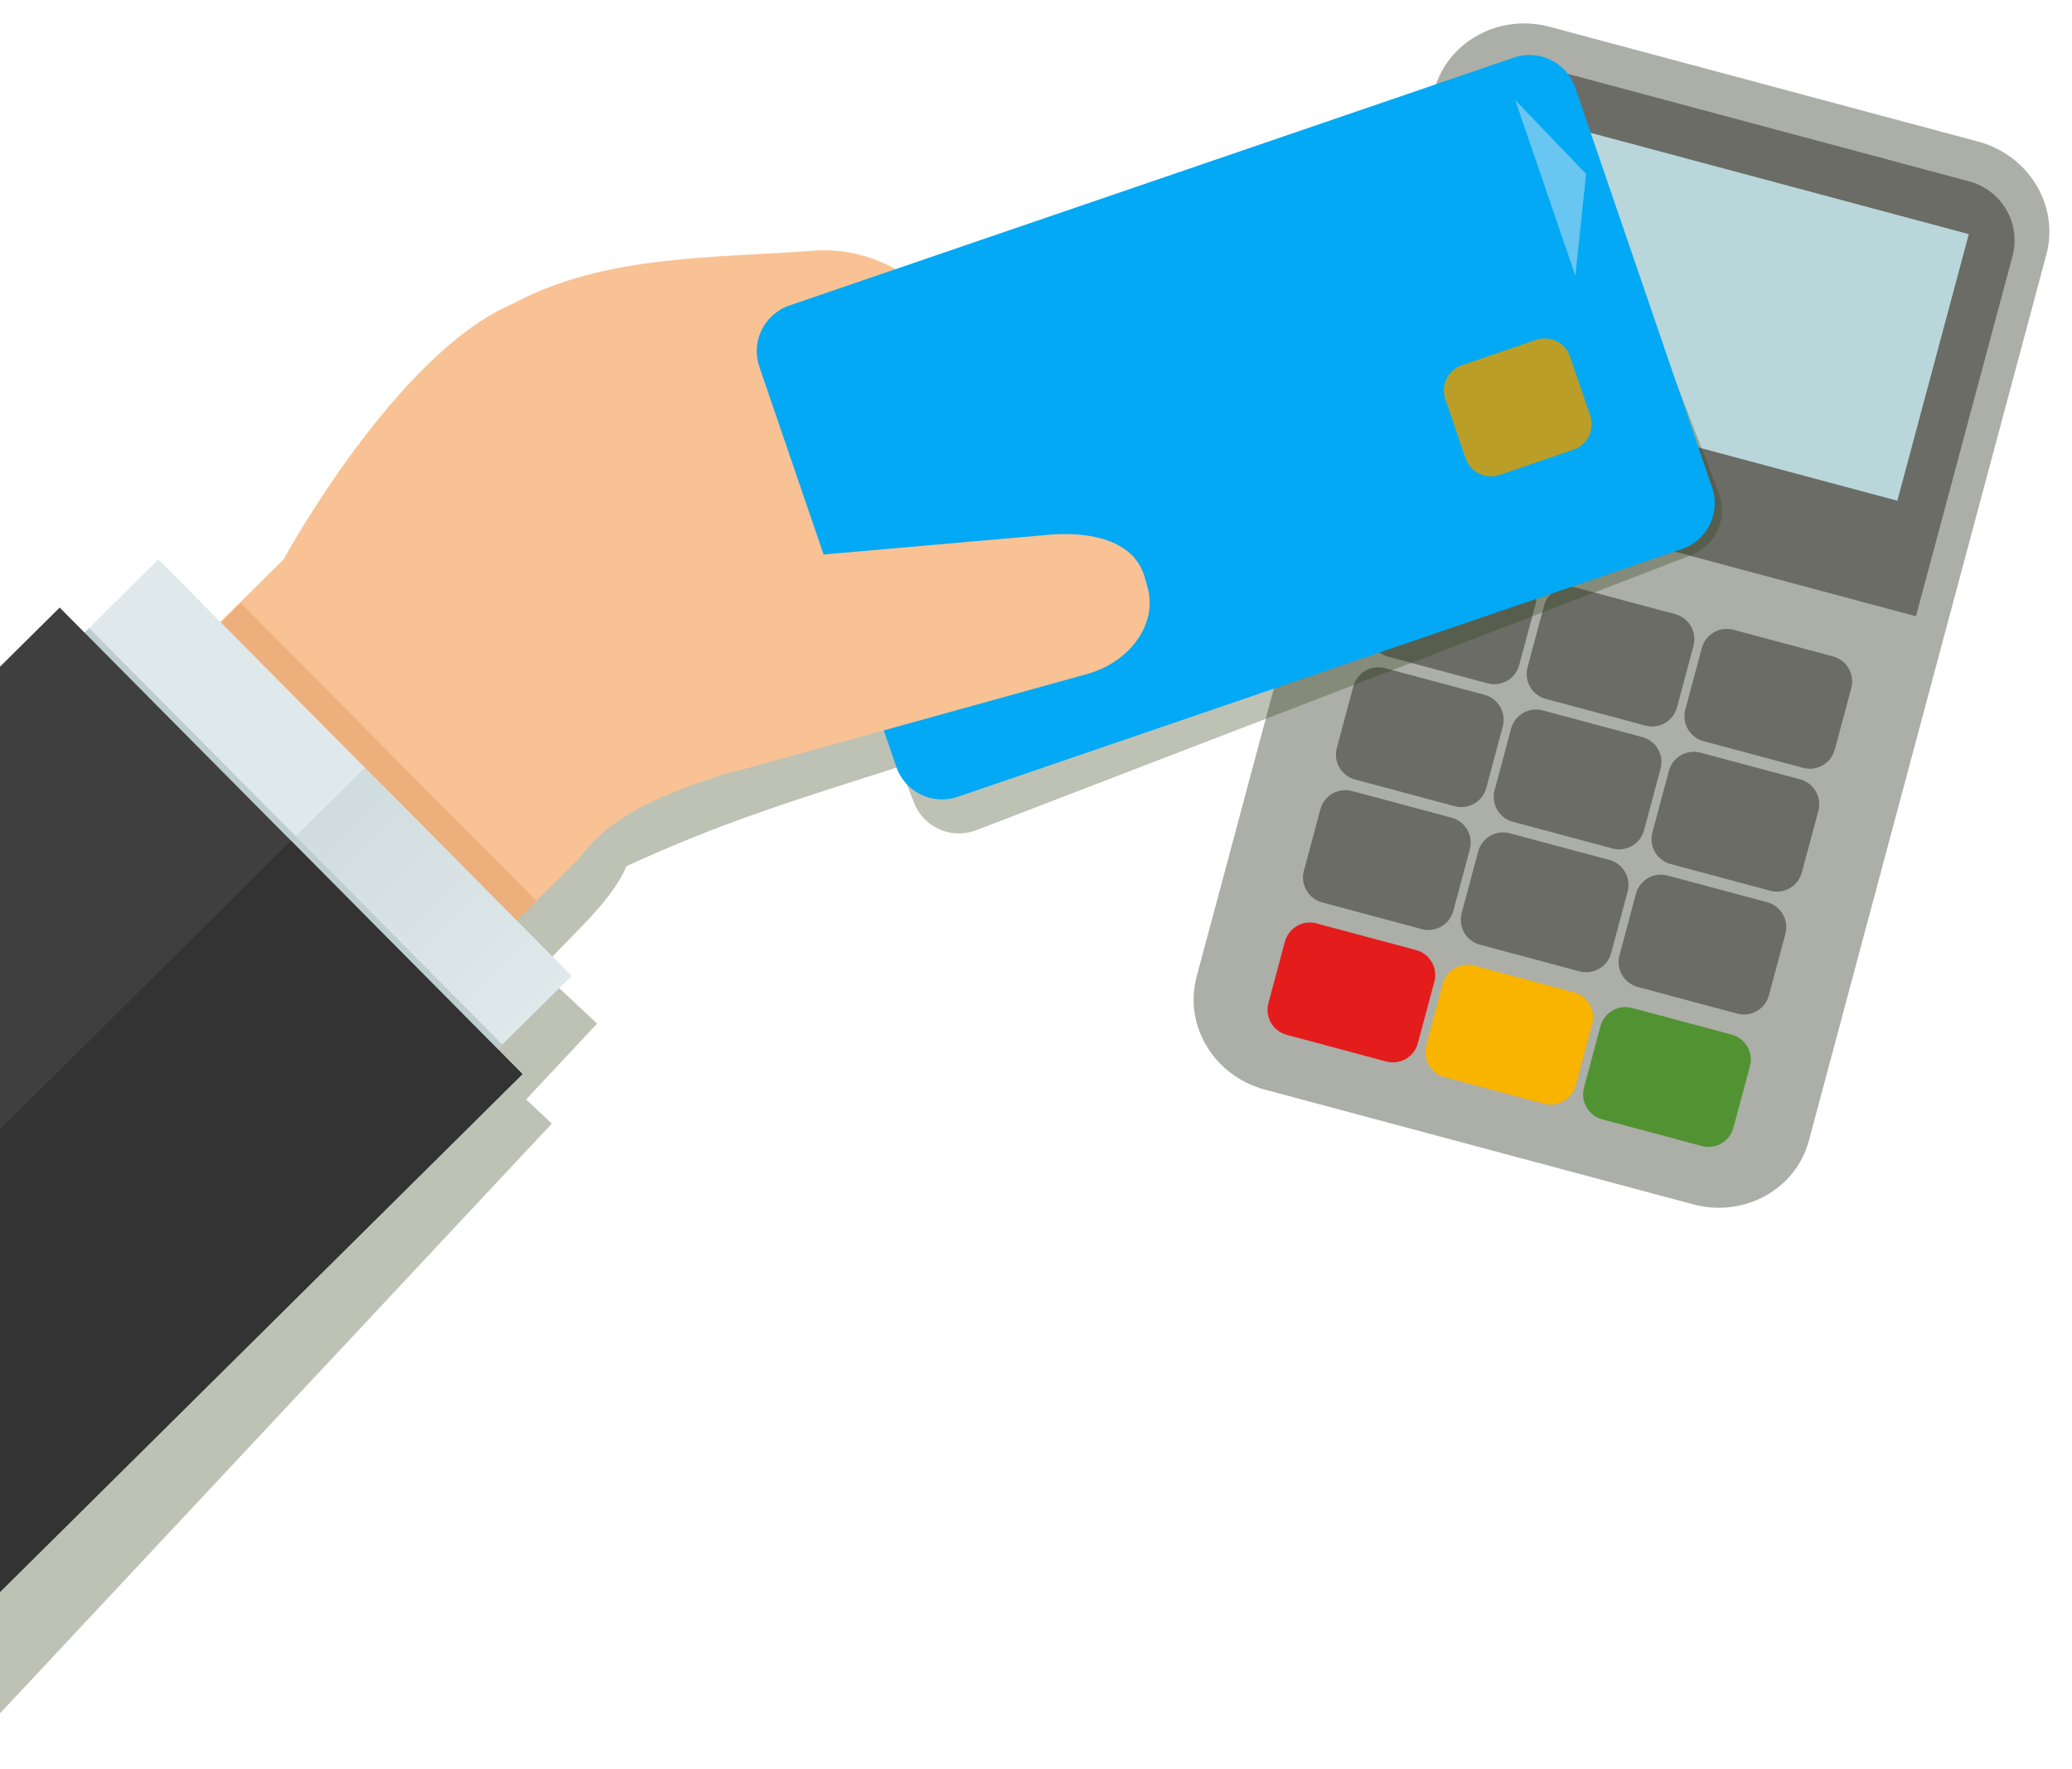
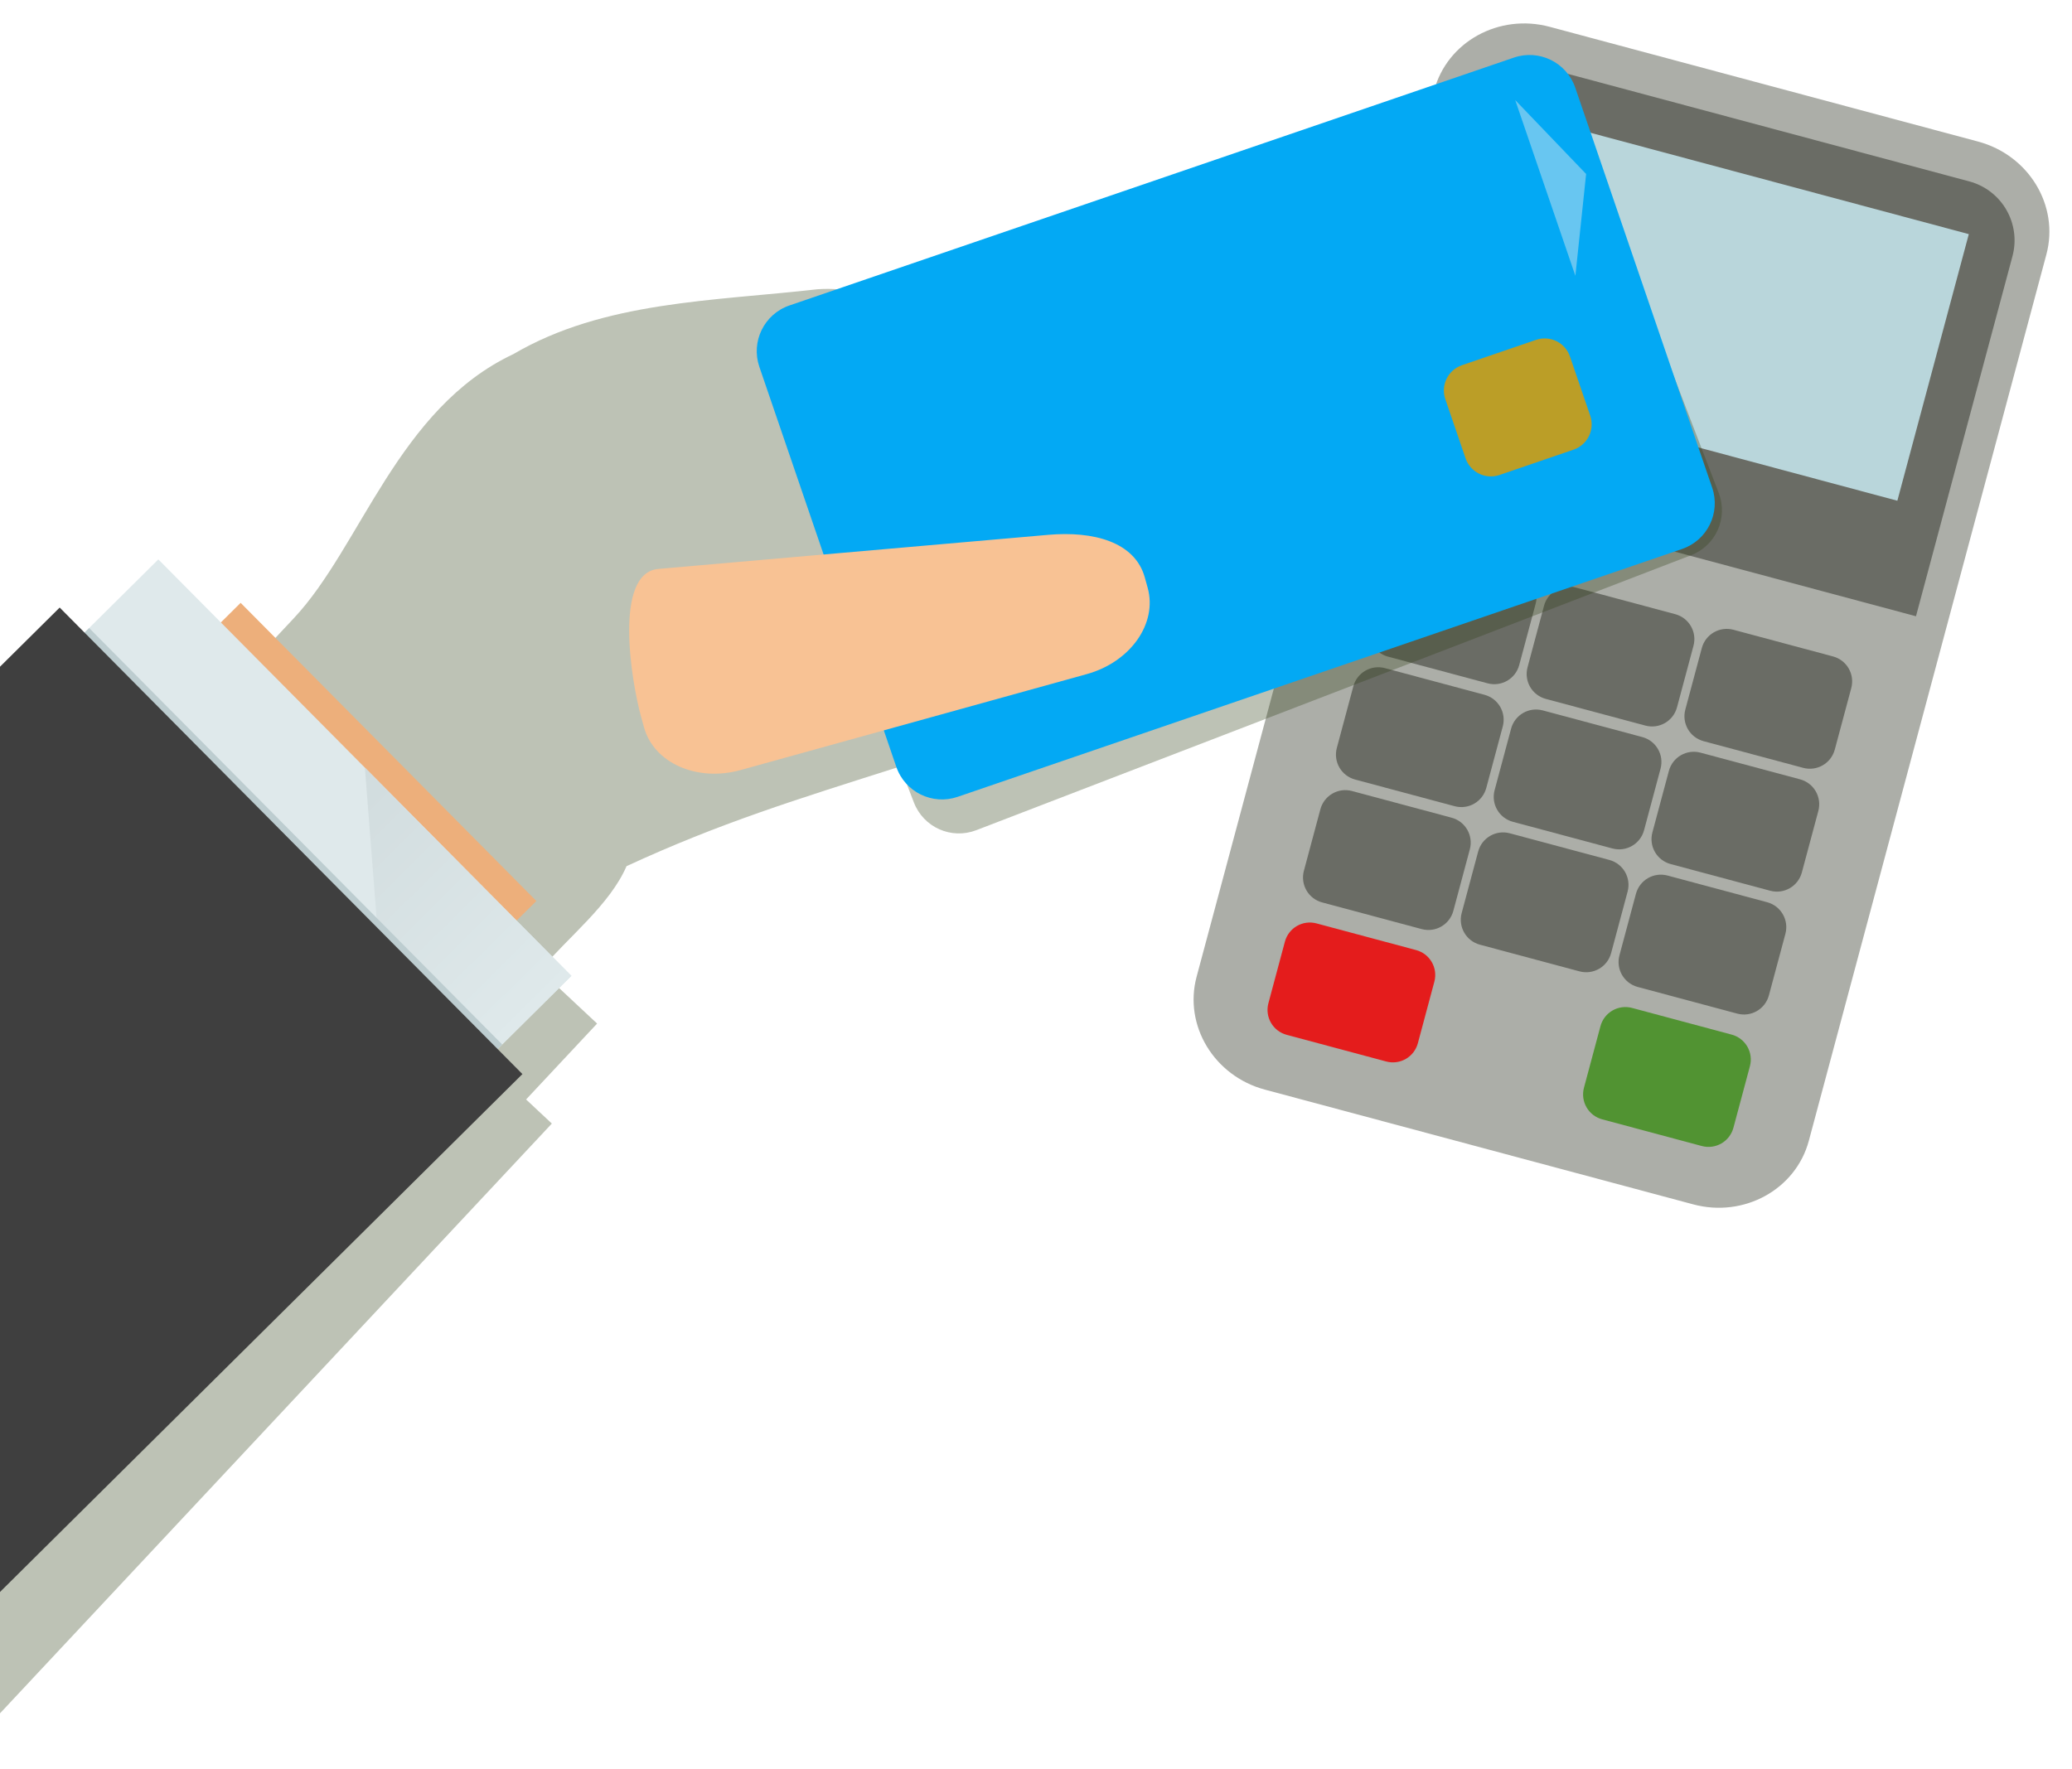
<svg xmlns="http://www.w3.org/2000/svg" width="903" height="771" viewBox="0 0 903 771" fill="none">
  <path d="M625.012 39.445L521.495 425.778C515.799 447.034 529.123 469.072 551.253 475.002L737.933 525.023C760.064 530.953 782.621 518.528 788.316 497.272L891.834 110.939C897.53 89.683 884.207 67.645 862.076 61.715L675.396 11.694C653.266 5.764 630.708 18.189 625.012 39.445Z" fill="#ACAEA8" />
  <path d="M670.091 28.663C655.817 24.838 641.246 33.251 637.421 47.525L595.377 204.437L835.003 268.645L877.048 111.733C880.873 97.458 872.46 82.888 858.186 79.063L670.091 28.663Z" fill="#6A6C65" />
  <path d="M658.727 48.661L627.586 164.883L826.887 218.285L858.028 102.064L658.727 48.661Z" fill="#B9D6DB" />
  <path d="M617.944 237.69C611.913 236.074 605.759 239.629 604.143 245.659L596.963 272.455C595.347 278.486 598.9 284.64 604.931 286.256L648.293 297.875C654.324 299.491 660.48 295.938 662.096 289.907L669.276 263.112C670.892 257.081 667.337 250.925 661.307 249.309L617.944 237.69Z" fill="#6A6C65" />
  <path d="M686.707 256.115C680.677 254.499 674.52 258.053 672.904 264.084L665.724 290.879C664.108 296.91 667.663 303.065 673.694 304.681L717.057 316.3C723.087 317.916 729.242 314.363 730.858 308.332L738.038 281.536C739.653 275.506 736.1 269.35 730.07 267.734L686.707 256.115Z" fill="#6A6C65" />
  <path d="M755.469 274.539C749.439 272.923 743.282 276.478 741.666 282.509L734.486 309.304C732.87 315.335 736.425 321.49 742.456 323.106L785.818 334.725C791.849 336.341 798.005 332.788 799.621 326.757L806.801 299.961C808.417 293.931 804.862 287.774 798.832 286.158L755.469 274.539Z" fill="#6A6C65" />
  <path d="M603.59 291.261C597.559 289.645 591.404 293.2 589.788 299.231L582.608 326.026C580.993 332.057 584.546 338.212 590.577 339.827L633.939 351.446C639.97 353.062 646.126 349.509 647.742 343.479L654.922 316.683C656.537 310.652 652.983 304.496 646.952 302.88L603.59 291.261Z" fill="#6A6C65" />
  <path d="M672.353 309.686C666.323 308.07 660.166 311.625 658.55 317.655L651.37 344.451C649.754 350.481 653.309 356.637 659.34 358.252L702.702 369.871C708.733 371.487 714.887 367.934 716.503 361.903L723.683 335.108C725.299 329.077 721.746 322.921 715.716 321.305L672.353 309.686Z" fill="#6A6C65" />
  <path d="M741.115 328.111C735.084 326.495 728.927 330.049 727.312 336.08L720.132 362.875C718.516 368.906 722.071 375.061 728.101 376.677L771.464 388.296C777.494 389.912 783.651 386.359 785.267 380.328L792.446 353.533C794.062 347.502 790.508 341.345 784.477 339.729L741.115 328.111Z" fill="#6A6C65" />
  <path d="M589.236 344.832C583.205 343.216 577.05 346.771 575.434 352.802L568.254 379.597C566.638 385.628 570.192 391.783 576.222 393.398L619.585 405.017C625.616 406.633 631.772 403.08 633.387 397.05L640.567 370.254C642.183 364.223 638.629 358.067 632.598 356.451L589.236 344.832Z" fill="#6A6C65" />
  <path d="M657.999 363.257C651.968 361.641 645.811 365.196 644.195 371.226L637.016 398.022C635.4 404.052 638.955 410.208 644.985 411.824L688.348 423.442C694.378 425.058 700.533 421.505 702.149 415.474L709.329 388.679C710.945 382.648 707.392 376.492 701.361 374.876L657.999 363.257Z" fill="#6A6C65" />
  <path d="M726.761 381.682C720.73 380.066 714.573 383.62 712.957 389.651L705.777 416.446C704.162 422.477 707.717 428.632 713.747 430.248L757.109 441.867C763.14 443.483 769.297 439.93 770.912 433.899L778.092 407.104C779.708 401.073 776.154 394.917 770.123 393.301L726.761 381.682Z" fill="#6A6C65" />
  <path d="M573.772 402.545C567.741 400.929 561.586 404.484 559.97 410.514L552.79 437.31C551.174 443.341 554.727 449.497 560.758 451.113L604.12 462.732C610.151 464.348 616.307 460.793 617.923 454.763L625.103 427.967C626.719 421.936 623.165 415.78 617.134 414.164L573.772 402.545Z" fill="#E41C1C" />
-   <path d="M642.535 420.97C636.504 419.354 630.347 422.908 628.731 428.939L621.551 455.735C619.935 461.765 623.49 467.922 629.521 469.538L672.883 481.157C678.914 482.773 685.069 479.218 686.685 473.187L693.865 446.391C695.481 440.361 691.928 434.205 685.897 432.589L642.535 420.97Z" fill="#F9B400" />
  <path d="M711.297 439.395C705.266 437.779 699.109 441.333 697.493 447.364L690.313 474.159C688.697 480.19 692.252 486.347 698.283 487.962L741.645 499.581C747.676 501.197 753.832 497.643 755.448 491.612L762.628 464.817C764.244 458.786 760.689 452.629 754.659 451.013L711.297 439.395Z" fill="#519332" />
  <path d="M662.863 29.348C660.458 29.39 658.013 29.847 655.631 30.764L389.84 133.037C379.803 128.033 368.902 125.272 356.404 126.08C310.724 131.305 263.186 131.221 223.734 154.361C173.393 178.058 157.27 238.387 128.074 269.479L101.576 297.807L73.51 271.553L42.559 304.643L31.332 294.141L0 327.637V746.9L240.498 489.795L229.271 479.293L260.223 446.205L235.406 422.992C247.804 408.357 265.743 394.449 273.055 377.586C313.706 358.792 346.83 348.605 392.254 334.152L398.277 349.805C402.468 360.695 414.61 366.089 425.5 361.898L736.938 242.061C747.828 237.87 753.22 225.73 749.029 214.84L682.855 42.858C679.582 34.349 671.455 29.197 662.863 29.348Z" fill="#34431B" fill-opacity="0.324" />
-   <path d="M359.094 109.094C358.456 109.093 357.814 109.102 357.166 109.119C311.322 112.624 263.82 110.755 223.527 132.397C172.333 154.184 123.61 243.836 123.61 243.836L54.526 312.342C31.57 335.105 31.415 371.91 54.178 394.865L101.035 442.117C123.798 465.073 160.603 465.228 183.559 442.465L252.643 373.961C270.315 349.203 305.466 341.646 330.178 332.416C376.692 299.154 400.493 228.565 382.623 193.221L407.221 218.682C426.795 232.095 438.824 224.081 452.412 210.932C462.517 201.153 462.638 184.984 452.686 174.682C421.664 145.563 399.31 109.156 359.094 109.094V109.094Z" fill="#F8C294" />
  <path d="M417.353 347.364L733.072 239.311C744.078 235.544 749.947 223.569 746.18 212.563L686.512 38.217C682.745 27.211 670.769 21.342 659.763 25.109L344.044 133.162C333.038 136.929 327.17 148.904 330.936 159.91L390.605 334.256C394.372 345.262 406.347 351.13 417.353 347.364Z" fill="#03A9F4" />
  <path d="M653.517 207.053L685.778 196.012C691.87 193.927 695.119 187.298 693.034 181.206L684.208 155.417C682.123 149.325 675.494 146.076 669.401 148.162L637.14 159.203C631.048 161.288 627.799 167.917 629.884 174.009L638.71 199.798C640.795 205.89 647.424 209.139 653.517 207.053Z" fill="#BB9E27" />
  <path d="M691.249 75.841L686.566 120.236L660.346 43.625L691.249 75.841Z" fill="#68C6F1" />
  <path d="M500.17 256.239L498.925 251.748C494.608 236.177 476.474 231.434 456.827 233.153L286.945 248.013C267.298 249.731 275.114 297.033 279.431 312.604L280.676 317.094C284.993 332.665 303.768 340.959 322.773 335.69L473.658 293.857C492.663 288.587 504.487 271.81 500.17 256.239Z" fill="#F8C294" />
  <path d="M233.759 392.776L104.871 262.797L46.373 320.804L175.262 450.783L233.759 392.776Z" fill="#EDAF7B" />
  <path d="M249.026 425.403L69.007 243.861L-7.976 320.198L172.043 501.741L249.026 425.403Z" fill="#DFE9EB" />
-   <path d="M159.017 334.632L249.026 425.403L172.043 501.74L82.033 410.969L159.017 334.632Z" fill="url(#paint0_linear)" />
+   <path d="M159.017 334.632L249.026 425.403L172.043 501.74L159.017 334.632Z" fill="url(#paint0_linear)" />
  <path d="M218.865 455.311L38.845 273.769L21.323 291.144L201.342 472.687L218.865 455.311Z" fill="#BDCDD0" />
  <path d="M26.01 264.848L-1.09158e-06 290.639L-1.8163e-05 693.988L227.678 468.221L26.01 264.848Z" fill="#3F3F3F" />
-   <path d="M126.844 366.533L-5.32349e-06 492.313L-1.38592e-05 693.988L227.678 468.221L126.844 366.533Z" fill="#333333" />
  <defs>
    <linearGradient id="paint0_linear" x1="120.525" y1="372.801" x2="210.535" y2="463.572" gradientUnits="userSpaceOnUse">
      <stop stop-color="#D1DCDE" />
      <stop offset="1" stop-color="#DFE9EB" />
    </linearGradient>
  </defs>
</svg>